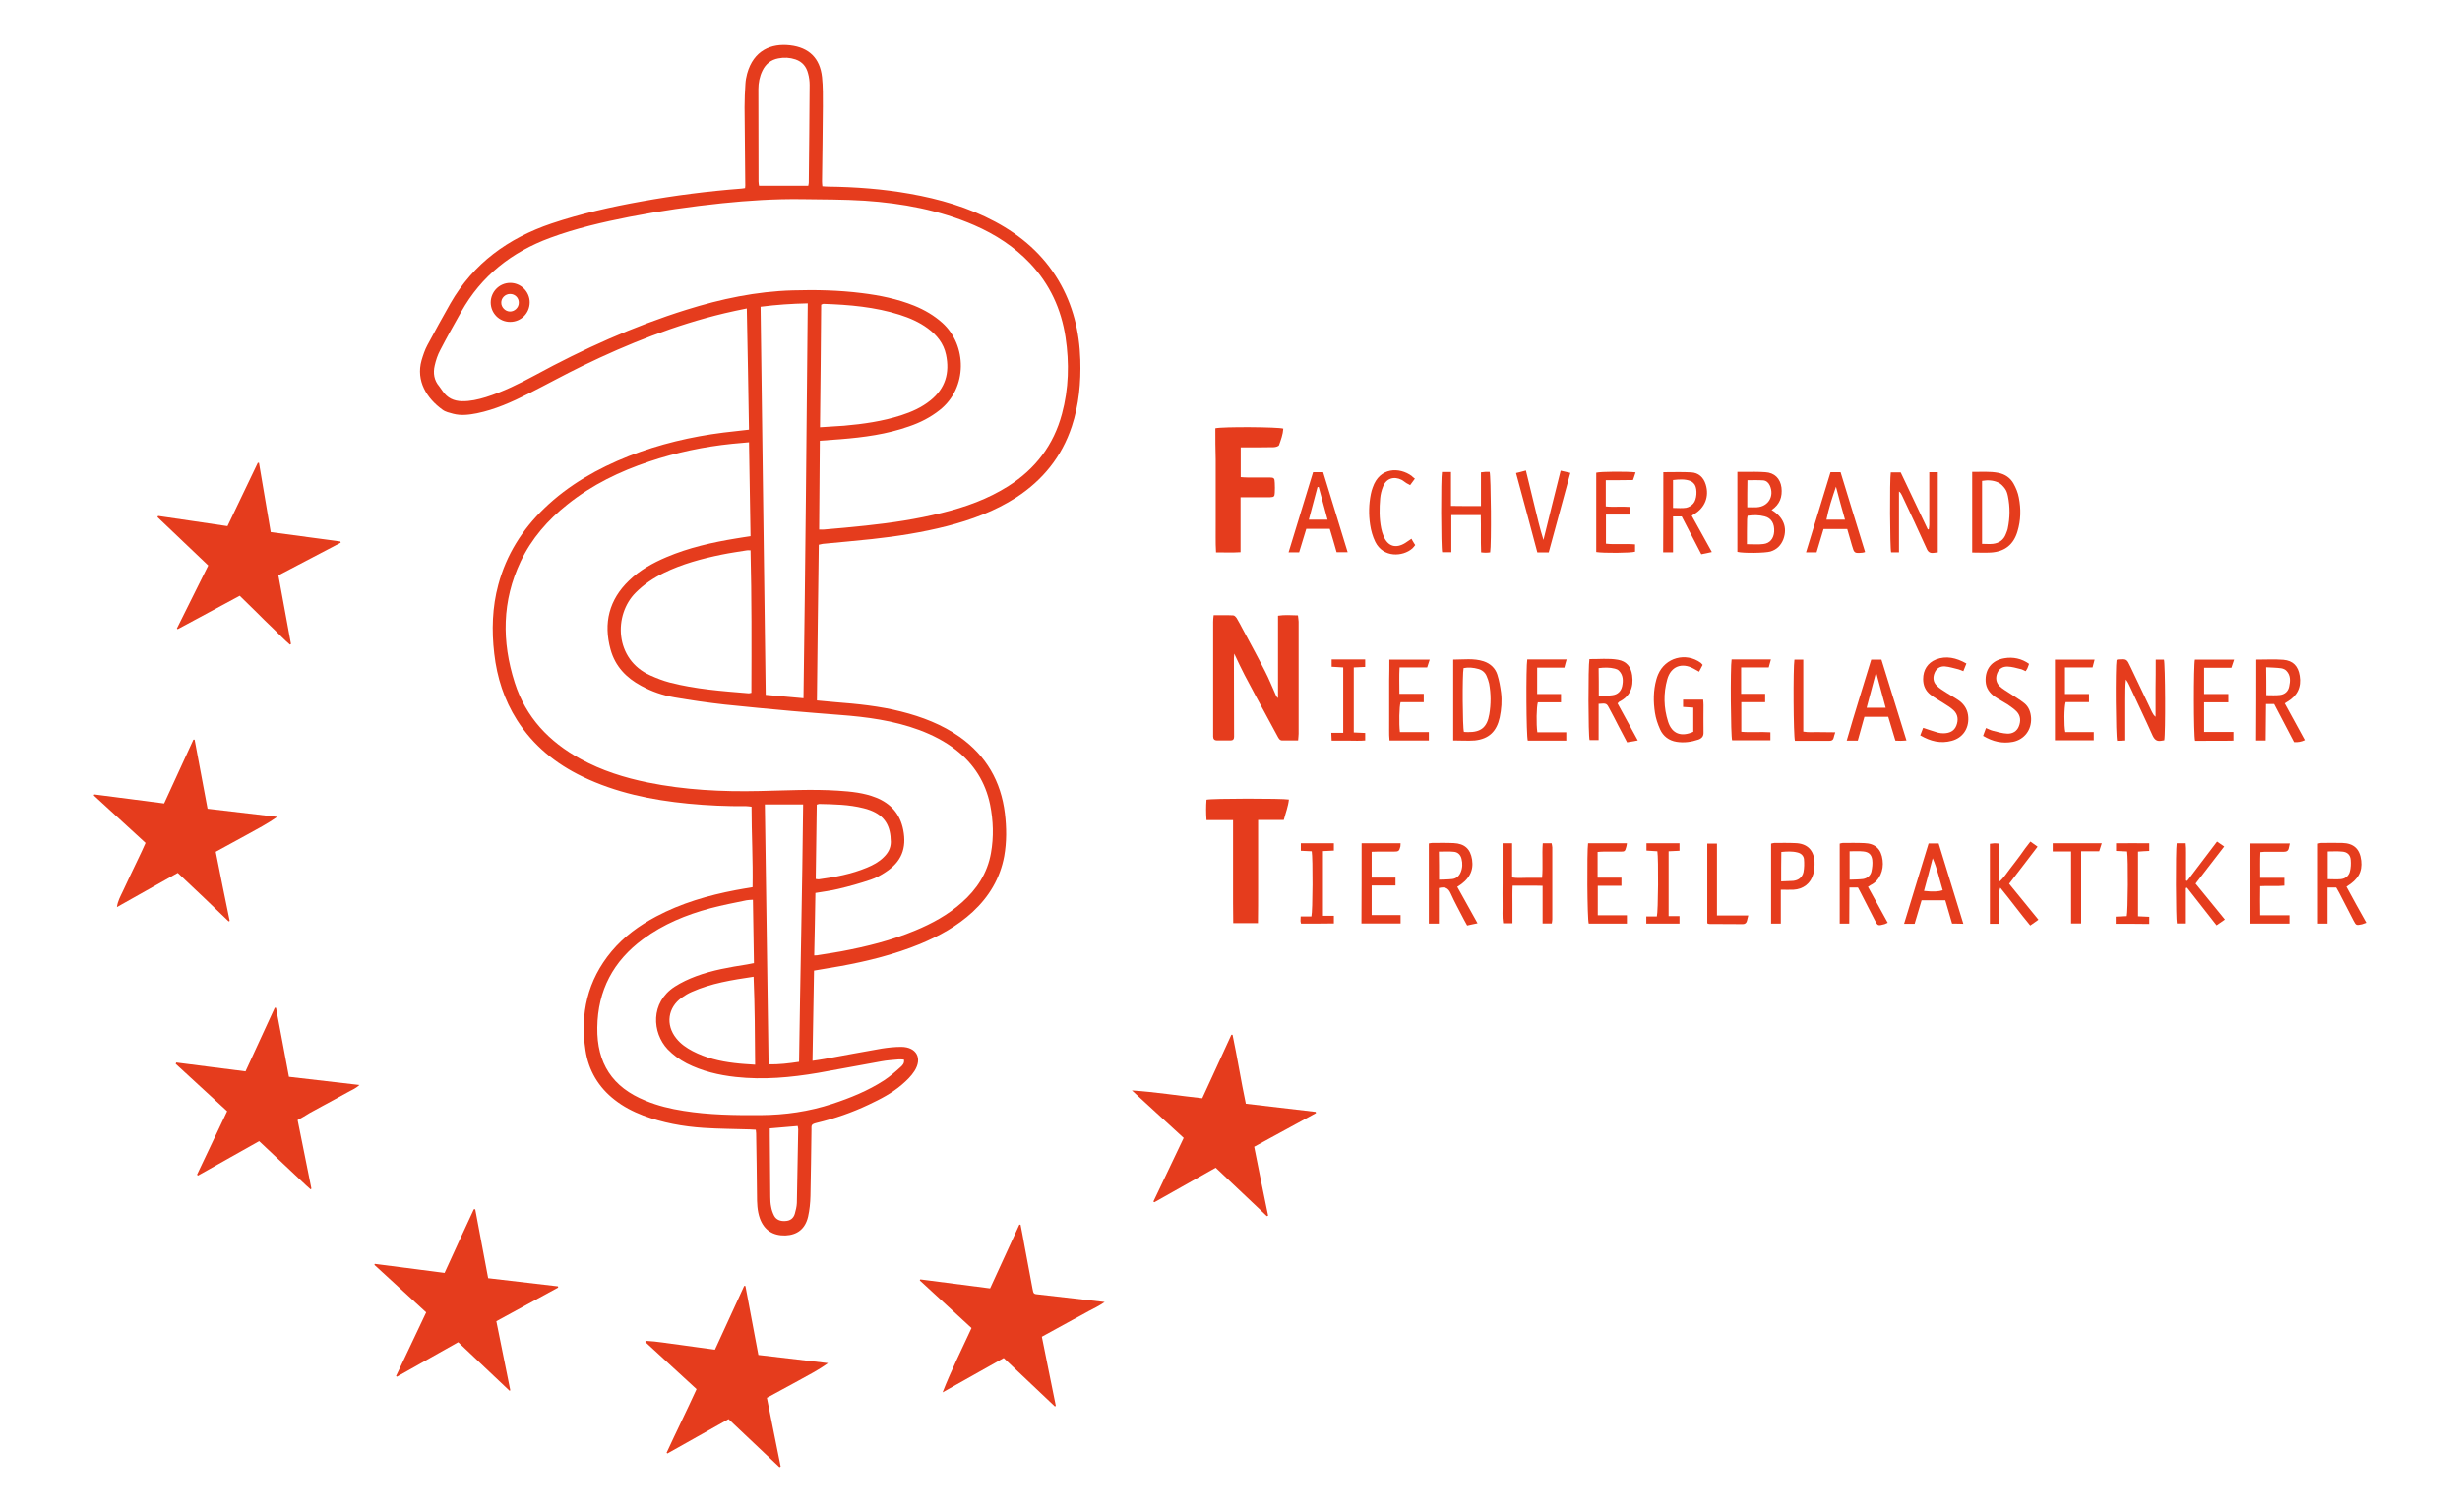
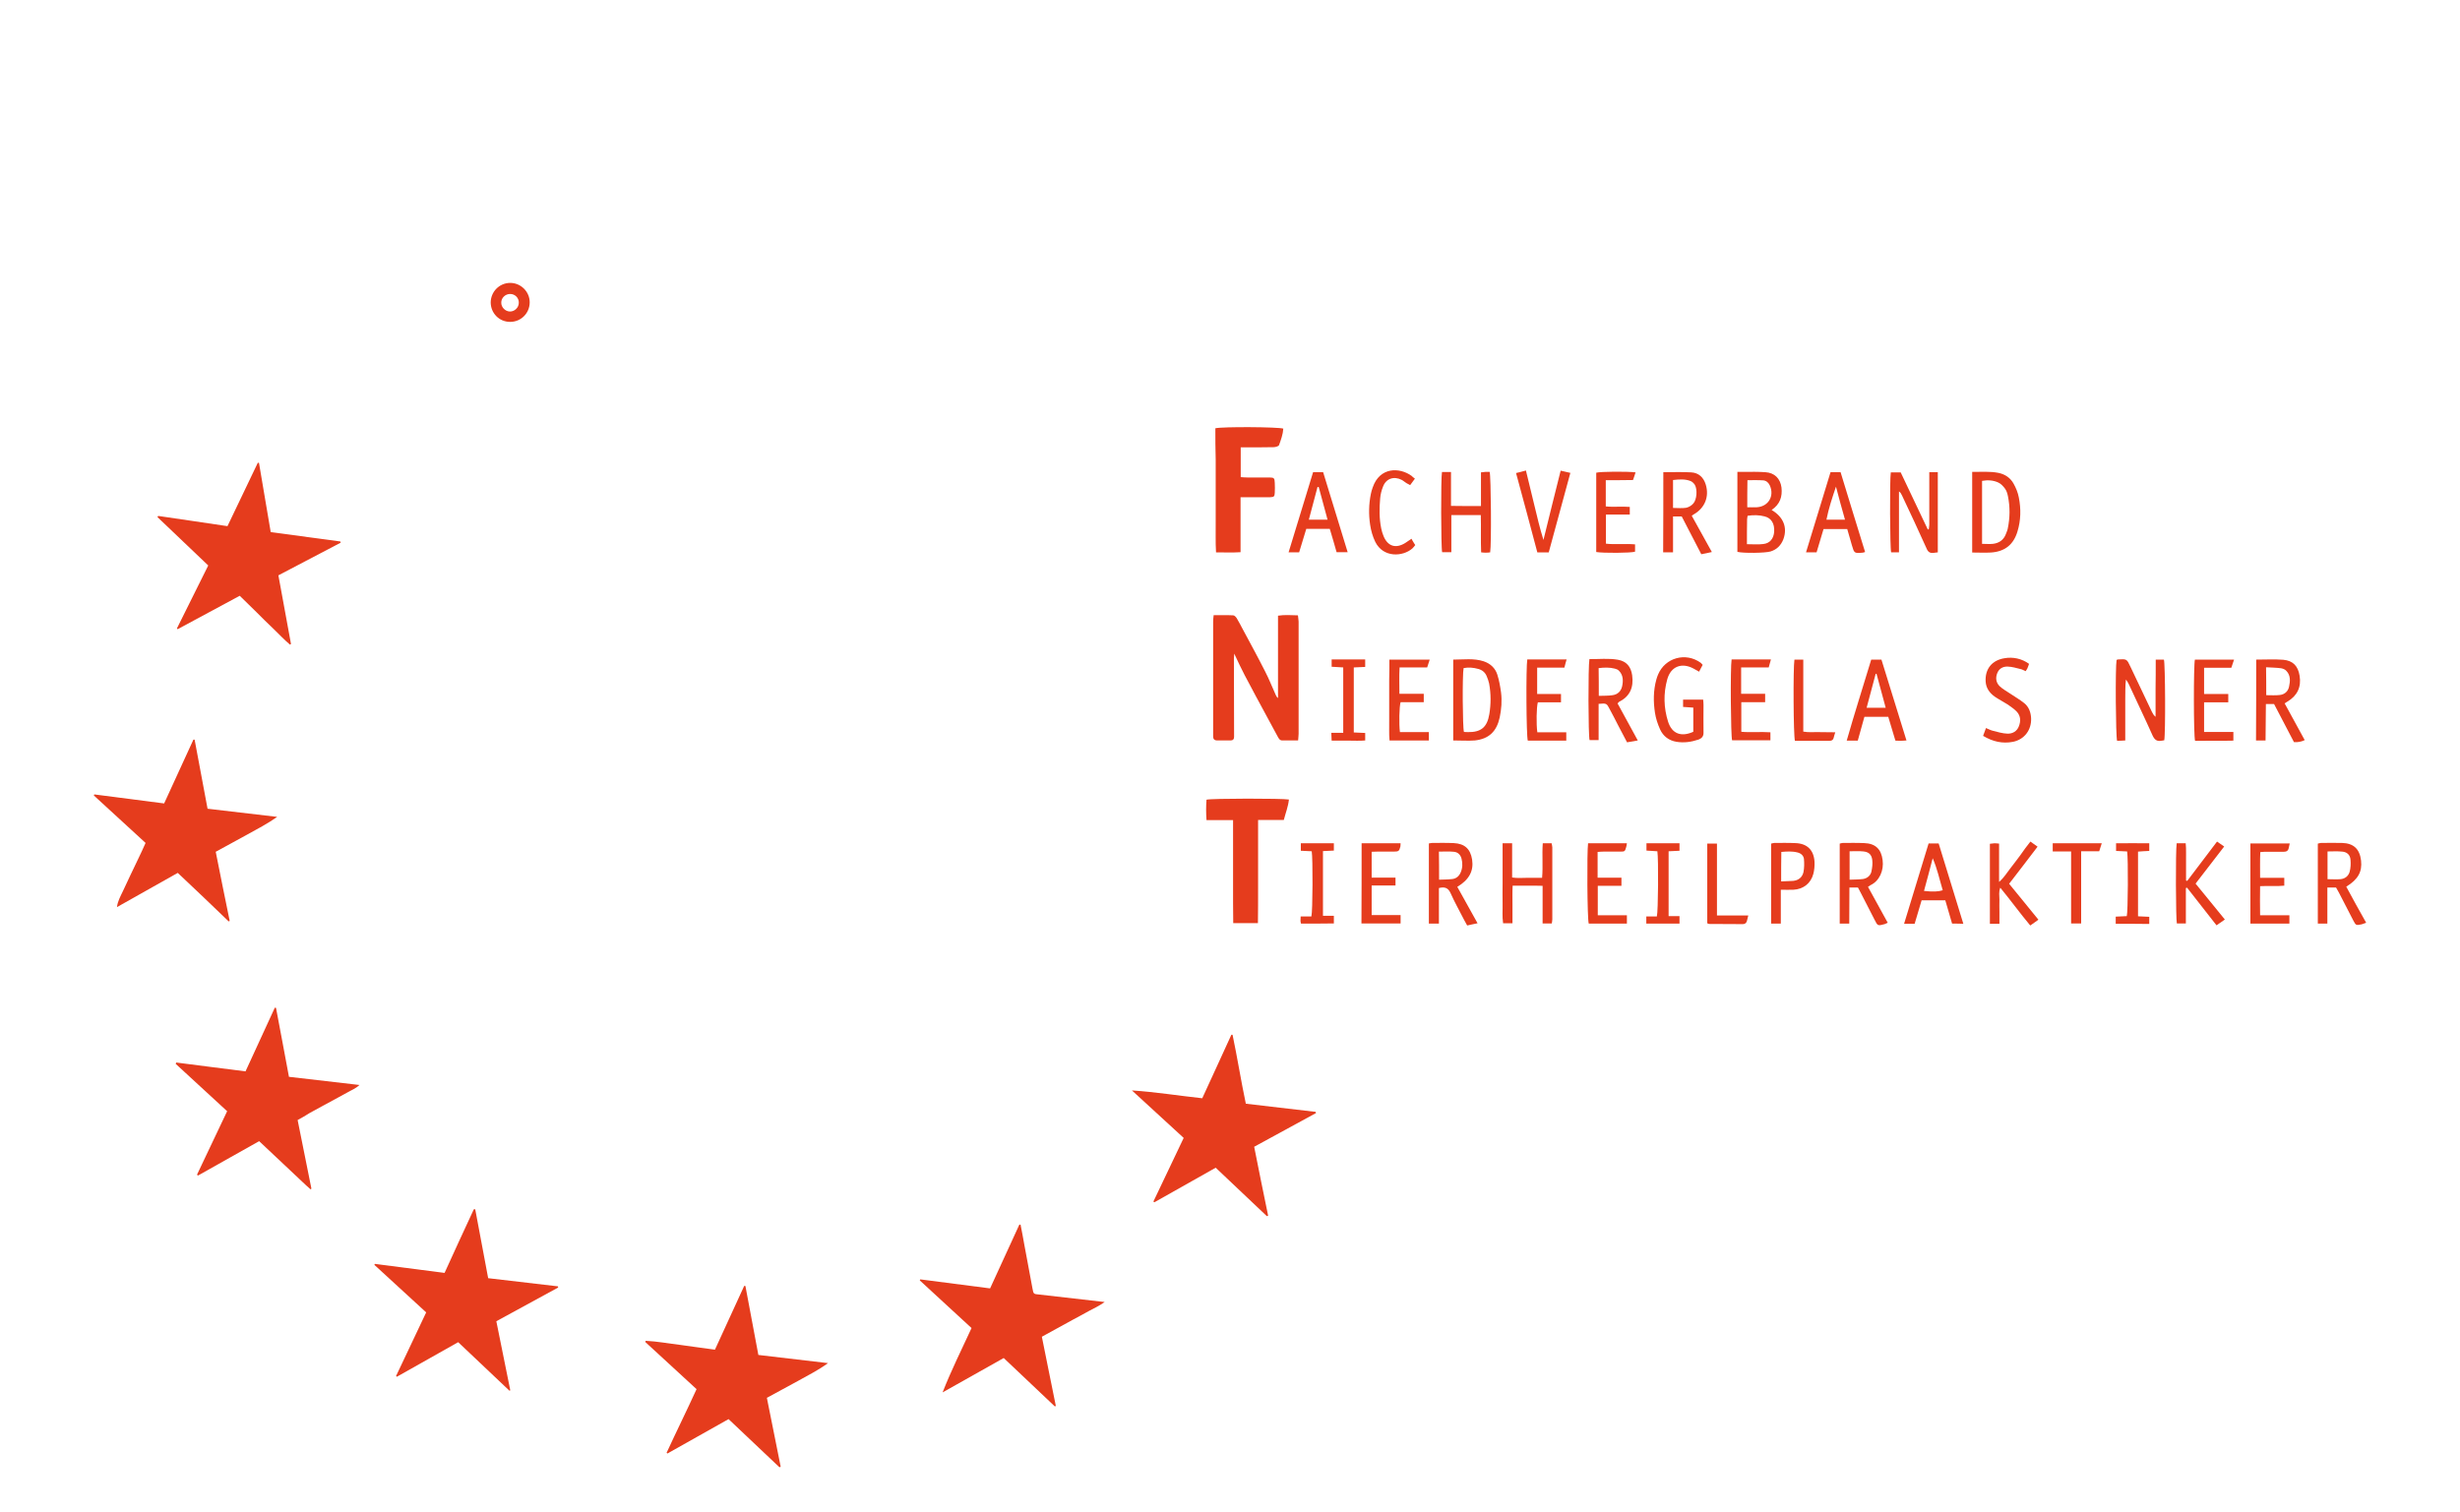
<svg xmlns="http://www.w3.org/2000/svg" version="1.1" id="Ebene_1" x="0px" y="0px" viewBox="0 0 1444.8 888.1" style="enable-background:new 0 0 1444.8 888.1;" xml:space="preserve">
  <style type="text/css">
	.st0{fill:#E53C1D;}
</style>
  <g id="XMLID_4_">
-     <path id="XMLID_87_" class="st0" d="M438.6,181.2c-4.8,1-8.9,1.8-13,2.8c-29,6.9-56.6,17.9-83.4,30.9c-10.7,5.2-21.2,11-31.9,16.4   c-9.7,4.9-19.5,9.3-30.2,11.5c-4.6,0.9-9.3,1.5-13.9,0.3c-2.2-0.6-4.6-1.1-6.3-2.4c-9.2-6.6-15.7-16.9-12.3-29   c0.9-3,1.9-6.1,3.4-8.9c4.4-8.2,8.9-16.4,13.5-24.5c13.5-23.6,34-38.4,59.4-47c17.3-5.8,35.1-9.8,53-13c19.4-3.5,38.9-6,58.6-7.5   c0.6,0,1.1-0.2,2.1-0.3c0.1-1.1,0.2-2.2,0.1-3.2c-0.1-14.8-0.3-29.6-0.4-44.4c0-4.5,0.2-9.1,0.5-13.6c0.1-2,0.5-4.1,1-6   c3.8-13.8,14.2-18,25.3-16.7c11.1,1.3,17.5,7.6,18.7,18.7c0.6,5.6,0.5,11.4,0.5,17.1c-0.1,14.7-0.3,29.4-0.5,44.1   c0,0.9,0.1,1.8,0.2,2.9c1.2,0.1,2.3,0.2,3.4,0.2c16.1,0.2,32.1,1.4,47.9,4.2c17.5,3.1,34.4,8,50.1,16.4   c15.5,8.3,28.3,19.4,37.3,34.6c8.5,14.4,12.3,30,12.8,46.6c0.4,13.3-0.8,26.4-5,39.1c-5.9,17.8-17,31.5-32.6,41.7   c-12.6,8.1-26.4,13.2-40.8,16.9c-14.5,3.7-29.2,6-44,7.6c-9.6,1-19.3,1.9-28.9,2.8c-0.7,0.1-1.3,0.3-2.3,0.5   c-0.4,30.4-0.8,60.8-1.1,91.5c3.8,0.3,7.3,0.7,10.9,1c12.9,1,25.9,2.3,38.5,5.5c12.3,3.1,24.1,7.6,34.6,15   c15.4,11,24.1,26,26.4,44.8c1,8.4,1.1,16.8-0.4,25.2c-2.4,13-8.9,23.8-18.5,32.7c-9.1,8.4-19.7,14.2-31,18.9   c-14.9,6.1-30.5,10-46.3,12.9c-5.1,0.9-10.3,1.7-15.9,2.7c-0.3,17.6-0.6,35-0.9,53c2.7-0.4,4.9-0.7,7.1-1.1   c11.2-2,22.4-4.2,33.6-6.1c3.8-0.6,7.7-1,11.5-1c8.9,0.1,12.5,6.7,7.7,14.2c-1.9,3-4.6,5.6-7.4,8c-5.8,5-12.6,8.5-19.6,11.8   c-9.7,4.6-19.8,8.1-30.2,10.6c-3.7,0.9-3.3,1.4-3.3,4.4c-0.2,12.9-0.3,25.7-0.6,38.6c-0.1,4.1-0.5,8.2-1.4,12.2   c-1.7,7.2-6.4,10.7-13.3,11c-7.4,0.2-12.5-3.2-15-10c-1.6-4.5-1.7-9.1-1.7-13.8c-0.1-12.1-0.3-24.1-0.5-36.2c0-0.6-0.1-1.1-0.2-2.1   c-1.2-0.1-2.4-0.1-3.6-0.2c-9-0.3-18-0.3-27-0.9c-12.2-0.8-24.2-3-35.6-7.3c-6-2.3-11.6-5.2-16.7-9.2c-9.5-7.4-15.3-17.2-17.1-29   c-3.3-21.5,1.1-41.2,15.3-58.2c7.3-8.7,16.2-15.2,26.2-20.5c14.7-7.8,30.5-12.4,46.8-15.5c3.1-0.6,6.3-1.1,9.8-1.7   c0.3-15.7-0.6-31.4-0.6-47.3c-1.2-0.1-2.2-0.3-3.1-0.3c-11.4,0.1-22.8-0.4-34.1-1.5c-21.5-2.1-42.5-6.4-62.2-15.9   c-15.7-7.6-28.8-18.2-38.3-33.1c-7.6-12-11.8-25.1-13.4-39.1c-1.6-13.7-1.2-27.3,2.4-40.6c4.7-17.5,14-32.3,27-44.8   c14.3-13.8,31.3-23.4,49.7-30.7c17.9-7,36.5-11.4,55.5-13.8c4.8-0.6,9.7-1.1,15-1.7C439.5,228.4,439.1,205.1,438.6,181.2z    M481.1,311.1c1.2,0,2,0.1,2.8,0c8.2-0.7,16.3-1.4,24.5-2.3c15.1-1.6,30-3.8,44.8-7.5c13.8-3.4,27-8.1,39.1-15.8   c15.9-10.1,26.5-24.1,31.4-42.3c4-14.8,4.4-29.9,2.1-45.1c-2.5-16.5-9.2-31.1-20.8-43.4c-9.3-9.8-20.4-17-32.8-22.4   c-20.5-8.9-42.2-12.9-64.3-14.4c-12.4-0.8-24.8-0.7-37.2-0.9c-15.6-0.2-31.2,0.8-46.7,2.4c-18.2,1.9-36.4,4.5-54.3,8   c-15.7,3.1-31.4,6.7-46.5,12.3c-22.6,8.3-40.5,22.3-52.4,43.6c-4.2,7.5-8.4,14.9-12.3,22.5c-1.5,2.8-2.5,5.9-3.2,9   c-1,4.4-0.4,8.6,2.7,12.2c0.7,0.9,1.3,1.8,2,2.8c2.7,4,6.5,5.8,11.3,5.9c4.9,0.1,9.5-1,14.1-2.4c10.2-3.2,19.6-7.9,28.9-12.9   C342.6,205,372,191.7,403,182c20.4-6.4,41.2-10.8,62.6-11.4c13.6-0.4,27.1-0.1,40.6,1.6c10.5,1.3,20.9,3.4,30.8,7.4   c6.1,2.5,11.6,5.7,16.5,10.1c14.5,13.1,14.9,38.2-1.6,51.2c-5.4,4.3-11.5,7.4-18,9.6c-13,4.6-26.5,6.4-40.2,7.5   c-3.9,0.3-7.9,0.6-12.2,0.9C481.4,276.5,481.2,293.7,481.1,311.1z M478.2,561.3c1.1-0.1,1.8,0,2.4-0.2c4.5-0.7,9-1.4,13.5-2.2   c14.8-2.8,29.4-6.4,43.3-12.2c9.9-4.1,19.3-9.2,27.4-16.4c8.9-7.8,15.1-17.3,17.2-29.1c1.7-9.5,1.4-19-0.5-28.5   c-2.7-13.1-9.4-23.8-20-32.1c-6.5-5.1-13.8-8.8-21.5-11.7c-15.1-5.6-30.9-7.7-46.8-8.9c-9.4-0.7-18.8-1.5-28.2-2.3   c-13.1-1.2-26.3-2.4-39.4-3.8c-9.8-1.1-19.6-2.5-29.4-4.2c-6.9-1.2-13.4-3.4-19.6-6.8c-8.8-4.7-15.3-11.5-18-21.3   c-4.3-15.6-0.9-29.3,10.9-40.6c6.3-6.1,13.9-10.3,21.9-13.7c13.2-5.6,27-8.7,41.1-11c2.7-0.4,5.3-0.9,8.3-1.3   c-0.3-18.4-0.6-36.6-0.9-55.2c-3.6,0.3-6.7,0.6-9.9,0.9c-16.6,1.7-32.8,5.1-48.6,10.4c-17.4,5.8-33.7,13.7-48.1,25.2   c-11.6,9.2-21.1,20.1-27.5,33.5c-11,23.2-11.2,47.1-3.5,71.2c6.5,20.4,20.2,34.8,38.7,44.9c12.4,6.8,25.7,11,39.5,13.8   c21.6,4.4,43.6,5.5,65.6,5c15.4-0.3,30.7-1.2,46.1-0.2c7.6,0.5,15.2,1.2,22.4,4.1c8.7,3.5,14.1,9.7,15.9,19   c2.1,10.8-1.1,18.7-10.3,24.7c-2.7,1.8-5.7,3.5-8.8,4.5c-6.2,2.1-12.6,3.9-19,5.4c-4.4,1.1-8.9,1.6-13.5,2.4   C478.7,537.1,478.5,549.1,478.2,561.3z M442.2,528.6c-1.5,0.1-2.7,0.1-3.7,0.3c-7.1,1.5-14.3,2.8-21.3,4.7   c-14.2,3.8-27.6,9.3-39.5,18.1c-17.5,12.9-26.6,30-26.9,51.9c-0.3,21,8.8,35.1,28.3,43c7.2,3,14.7,4.8,22.4,6   c15,2.4,30.1,2.6,45.3,2.5c14.3-0.1,28.3-2.1,42-6.6c10.6-3.5,21-7.7,30.4-13.8c3.5-2.3,6.7-5.1,9.8-7.9c1.1-1,2.3-2.2,1.9-4.3   c-1.1-0.1-2.3-0.2-3.4-0.1c-3.3,0.3-6.6,0.5-9.8,1.1c-12.4,2.2-24.8,4.6-37.3,6.8c-16,2.7-32,4.2-48.3,2.4c-10-1.1-19.7-3.4-28.8-8   c-4.2-2.2-7.9-4.9-11.2-8.3c-9.1-9.7-10.3-27.4,4.2-36.8c3.9-2.5,8.2-4.5,12.5-6.1c9.6-3.6,19.8-5.3,29.9-6.9   c1.3-0.2,2.6-0.5,4.1-0.8C442.6,553.2,442.4,541.1,442.2,528.6z M446.7,180.2c1,76.2,2,151.9,3,228c7.2,0.6,14.5,1.3,22.2,2   c1.1-77.5,1.8-154.5,2.5-232C465,178.4,456,179,446.7,180.2z M440.8,323.3c-1,0-1.6-0.1-2.1,0c-4.9,0.8-9.9,1.5-14.8,2.5   c-11.7,2.4-23.3,5.5-34.1,10.8c-6.1,3-11.6,6.7-16.4,11.5c-13.2,13.1-12.5,39.4,8.6,48.7c3.6,1.6,7.4,3.1,11.2,4.1   c15.3,4,31,5.1,46.6,6.4c0.4,0,0.8-0.2,1.5-0.3C441.4,379,441.5,351.2,440.8,323.3z M481.6,251c5.1-0.3,9.6-0.6,14.1-0.9   c11.4-1,22.6-2.6,33.5-6.1c6.2-2,12.1-4.6,17.3-8.8c8.7-7,11.4-16.1,9.1-26.9c-1.4-6.6-5.4-11.5-10.7-15.4c-5-3.7-10.6-6.1-16.5-8   c-14.6-4.6-29.6-5.9-44.8-6.4c-0.4,0-0.8,0.3-1.3,0.5C482.1,202.8,481.9,226.6,481.6,251z M449.2,472.6   c0.7,51.1,1.5,101.7,2.2,152.7c6.2,0.1,11.9-0.6,17.9-1.5c0.7-50.5,1.9-100.9,2.4-151.2C464.1,472.6,457,472.6,449.2,472.6z    M474.7,109.1c0.2-1,0.3-1.4,0.3-1.9c0.2-19.1,0.4-38.2,0.5-57.3c0-2.2-0.3-4.6-0.9-6.7c-1-4-3.3-6.9-7.4-8.3   c-3.3-1.1-6.7-1.3-10.1-0.6c-4.3,0.8-7.4,3.3-9.3,7.2c-1.7,3.5-2.4,7.2-2.4,10.9c0,18.1,0.1,36.2,0.1,54.3c0,0.9,0.2,1.7,0.3,2.4   C455.6,109.1,465,109.1,474.7,109.1z M443.5,625.5c-0.1-17.7-0.2-34.6-0.9-51.7c-12.7,1.9-24.9,3.8-36.3,8.9   c-2.1,0.9-4.1,2.1-5.9,3.4c-8.2,5.8-9.6,16-3.2,23.9c2.6,3.3,6,5.6,9.6,7.5c7.7,4,15.9,6,24.5,7C435.2,625,439.1,625.2,443.5,625.5   z M479.1,516.4c0.8,0.1,1.2,0.2,1.7,0.2c9.7-1.3,19.3-3.1,28.4-6.9c3.6-1.5,7-3.3,9.8-6.1c2.6-2.5,4.2-5.4,4.2-9   c-0.1-9.3-3.4-15.3-12.1-18.6c-1.3-0.5-2.6-0.9-3.9-1.2c-8.6-2.2-17.3-2.3-26.1-2.5c-0.3,0-0.6,0.2-1.4,0.4   C479.5,487.1,479.3,501.7,479.1,516.4z M452.1,662.9c0,1.4,0,2.6,0,3.8c0.1,12.2,0.2,24.3,0.3,36.5c0,1.9,0.1,3.9,0.5,5.8   c0.3,1.8,0.9,3.5,1.7,5.1c1.3,2.6,3.9,3.4,6.6,3.2c2.8-0.1,4.8-1.5,5.6-4.2c0.6-2.1,1.1-4.2,1.2-6.3c0.3-14.4,0.5-28.8,0.8-43.3   c0-0.6-0.2-1.3-0.3-2C463.1,662,457.9,662.4,452.1,662.9z" />
    <path id="XMLID_86_" class="st0" d="M299.2,817c-10-9.4-20-18.9-30.1-28.5c-12.1,6.8-24,13.5-36,20.3c-0.2-0.1-0.4-0.3-0.5-0.4   c5.9-12.4,11.7-24.7,17.7-37.4c-10.2-9.4-20.3-18.7-30.4-27.9c0.1-0.2,0.1-0.4,0.2-0.6c13.6,1.8,27.1,3.5,41,5.3   c5.7-12.5,11.4-25,17.2-37.4c0.3,0,0.5,0,0.8,0c2.5,13.4,5.1,26.9,7.6,40.5c13.8,1.6,27.4,3.2,41,4.8c0,0.2,0.1,0.5,0.1,0.7   c-12,6.6-24.1,13.1-36.3,19.8c2.8,13.7,5.5,27.1,8.2,40.6C299.6,816.8,299.4,816.9,299.2,817z" />
    <path id="XMLID_85_" class="st0" d="M104.4,512.8c-12.1,6.8-23.9,13.5-35.7,20.1c0.4-3.5,2.1-6.4,3.5-9.4c1.5-3.2,3-6.4,4.5-9.6   c1.5-3.1,2.9-6.2,4.4-9.2c1.5-3.1,2.9-6.1,4.4-9.5c-10.2-9.4-20.3-18.7-30.4-27.9c0.1-0.2,0.2-0.4,0.3-0.6   c13.6,1.8,27.1,3.5,41,5.3c5.8-12.6,11.5-25,17.2-37.5c0.2,0,0.5,0,0.7,0c2.5,13.4,5,26.8,7.6,40.6c13.7,1.6,27.3,3.2,40.9,4.8   c-5.7,4-11.8,7.2-17.8,10.5c-6,3.3-12,6.5-18.3,10c2.7,13.6,5.4,27.1,8.2,40.6c-0.2,0.1-0.4,0.2-0.6,0.3   C124.5,531.8,114.6,522.4,104.4,512.8z" />
    <path id="XMLID_84_" class="st0" d="M174.8,658c2.7,13.6,5.4,26.9,8.1,40.3c-0.2,0.1-0.4,0.3-0.5,0.4c-3.4-2.9-6.5-6.1-9.8-9.1   c-3.4-3.2-6.8-6.4-10.2-9.6c-3.3-3.1-6.6-6.2-10.2-9.6c-12,6.8-23.9,13.5-35.9,20.2c-0.2-0.2-0.4-0.3-0.6-0.5   c5.9-12.4,11.7-24.7,17.7-37.3c-10.2-9.4-20.2-18.6-30.2-27.8c0.1-0.3,0.2-0.5,0.3-0.8c13.5,1.7,26.9,3.5,40.7,5.2   c5.8-12.5,11.5-25,17.2-37.4c0.2,0,0.5,0,0.7,0.1c2.5,13.4,5.1,26.8,7.6,40.5c13.7,1.6,27.3,3.2,41.4,4.8c-2.3,2.2-4.9,3.1-7.1,4.4   c-2.5,1.4-5,2.7-7.5,4.1c-2.4,1.3-4.8,2.6-7.2,3.9c-2.5,1.4-5,2.7-7.5,4.1C179.7,655.3,177.3,656.6,174.8,658z" />
    <path id="XMLID_83_" class="st0" d="M744.1,714.5c-10-9.4-19.9-18.8-30.1-28.5c-12.1,6.8-24,13.5-36,20.3c-0.2-0.1-0.4-0.3-0.6-0.4   c5.9-12.4,11.7-24.7,17.8-37.4c-10.2-9.3-20.3-18.6-30.4-27.9c13.8,0.9,27.4,3.1,41.3,4.6c5.8-12.5,11.4-24.9,17.1-37.3   c0.2,0,0.5,0,0.7,0c2.8,13.3,4.9,26.8,7.8,40.5c13.7,1.6,27.3,3.2,41,4.8c0.1,0.2,0.1,0.4,0.2,0.7c-12,6.6-24.1,13.1-36.3,19.8   c2.7,13.6,5.4,27.1,8.2,40.5C744.5,714.2,744.3,714.3,744.1,714.5z" />
    <path id="XMLID_82_" class="st0" d="M419.9,792.9c5.9-12.8,11.5-25.2,17.2-37.5c0.2,0,0.5,0.1,0.7,0.1c2.5,13.4,5,26.7,7.6,40.5   c13.6,1.6,27.3,3.2,40.9,4.8c-5.6,4.1-11.8,7.2-17.7,10.5c-6,3.3-12,6.5-18.2,9.9c2.7,13.5,5.4,26.9,8.1,40.4   c-0.2,0.1-0.4,0.3-0.7,0.4c-9.9-9.3-19.8-18.7-29.9-28.3c-12,6.8-24,13.5-35.9,20.2c-0.2-0.1-0.4-0.3-0.5-0.4   c5.7-12.4,11.8-24.7,17.6-37.4c-10.1-9.3-20.1-18.5-30.1-27.7c0.1-0.2,0.1-0.4,0.2-0.7c6.8,0.3,13.5,1.6,20.3,2.4   C406.2,791,412.9,792,419.9,792.9z" />
    <path id="XMLID_81_" class="st0" d="M570.6,780.2c-10.2-9.4-20.3-18.7-30.4-28c0.1-0.2,0.2-0.4,0.3-0.6c13.6,1.8,27.2,3.5,41,5.3   c5.8-12.6,11.5-25.1,17.2-37.5c0.2,0,0.5,0.1,0.7,0.1c0.8,4.1,1.6,8.2,2.3,12.3c1.6,8.4,3.1,16.8,4.7,25.2c0.6,3.2,0.6,3.2,3.9,3.5   c12.5,1.4,25.1,2.9,38.5,4.4c-3.4,2.4-6.5,3.8-9.5,5.4c-3,1.7-6,3.3-9,4.9c-3.1,1.7-6.2,3.4-9.3,5.1c-3,1.6-6,3.3-9.1,5   c2.7,13.7,5.5,27.1,8.2,40.6c-0.2,0.1-0.4,0.2-0.5,0.4c-10-9.4-19.9-18.8-30.1-28.5c-12,6.8-24,13.5-35.9,20.2   C558.6,805.2,564.7,793,570.6,780.2z" />
    <path id="XMLID_80_" class="st0" d="M103.9,369.2c6.1-12.2,12.1-24.4,18.4-37c-9.9-9.5-19.9-18.9-29.8-28.4   c0.1-0.2,0.2-0.5,0.4-0.7c13.4,2,26.9,3.9,40.7,6c6-12.5,11.9-24.8,17.8-37.2c0.2,0,0.5,0,0.7,0c2.3,13.5,4.6,26.9,6.9,40.7   c13.7,1.8,27.3,3.7,40.9,5.5c0.1,0.2,0.1,0.5,0.2,0.7c-12.1,6.3-24.2,12.7-36.6,19.2c2.5,13.6,4.9,27,7.4,40.3   c-0.2,0.1-0.4,0.3-0.6,0.4c-3.4-2.9-6.4-6.1-9.6-9.2c-3.4-3.2-6.7-6.5-10-9.8c-3.2-3.2-6.5-6.3-9.9-9.7   c-12.2,6.6-24.3,13.1-36.4,19.6C104.2,369.5,104,369.4,103.9,369.2z" />
    <path id="XMLID_79_" class="st0" d="M762.4,435c-3.4,0-6.3,0-9.3,0c-1.5,0-2.1-1.2-2.7-2.3c-2-3.7-4-7.4-6-11.1   c-4.5-8.3-9-16.6-13.4-25c-2.1-4-4-8.1-6.1-12.6c-0.1,1.2-0.2,2-0.2,2.8c0,14.7,0.1,29.4,0.1,44.1c0,0.7,0,1.4,0,2   c0,1.4-0.7,2.1-2.1,2.1c-2.6,0-5.2,0-7.9,0c-1.5,0-2.3-0.8-2.3-2.3c0-0.6,0-1.1,0-1.7c0-21.9,0-43.7,0-65.6c0-1.2,0.1-2.4,0.3-4   c4,0,7.8-0.1,11.5,0.1c0.7,0,1.5,0.9,2,1.6c1.2,1.9,2.2,4,3.3,6c4.5,8.4,9.1,16.8,13.4,25.3c2.3,4.4,4.1,9.1,6.2,13.7   c0.3,0.7,0.6,1.4,1.4,2c0-16,0-32.1,0-48.4c3.9-0.6,7.6-0.3,11.7-0.2c0.1,1.4,0.4,2.6,0.4,3.7c0,22,0,44,0,65.9   C762.7,432.2,762.5,433.3,762.4,435z" />
    <path id="XMLID_78_" class="st0" d="M713.8,251.6c4.3-1,37-0.8,39.9,0.2c-0.2,3.4-1.4,6.6-2.5,9.7c-0.3,0.7-2.1,1.2-3.2,1.2   c-5.1,0.1-10.2,0.1-15.4,0.1c-1.2,0-2.5,0-3.9,0c0,5.9,0,11.6,0,17.5c1.4,0.1,2.6,0.2,3.8,0.2c4.3,0,8.7,0,13,0   c2.8,0,3.1,0.4,3.2,3.2c0.1,1.9,0.1,3.9,0,5.8c-0.1,2.2-0.5,2.5-2.7,2.6c-4.4,0.1-8.9,0-13.3,0c-1.2,0-2.5,0-4.1,0   c0,10.9,0,21.4,0,32.3c-4.9,0.3-9.4,0.1-14.4,0.1c-0.4-6.2-0.1-12.2-0.2-18.1c0-6.1,0-12.3,0-18.4c0-6,0-12.1,0-18.1   C713.8,263.8,713.8,257.8,713.8,251.6z" />
    <path id="XMLID_77_" class="st0" d="M724.2,481.8c-5.4,0-10.3,0-15.6,0c-0.3-4.3-0.3-8.1,0-12c3-0.8,44.6-0.8,48.4-0.1   c-0.4,4-1.9,7.8-3,12c-5,0-9.9,0-15.1,0c0,7.2,0,13.9,0,20.6c0,6.6,0,13.2,0,19.8c0,6.7,0,13.4-0.1,20.2c-5,0-9.5,0-14.5,0   c0-4.1-0.1-8-0.1-11.9c0-4,0-8,0-12c0-4.1,0-8.2,0-12.3c0-4,0-8,0-12C724.2,490.3,724.2,486.3,724.2,481.8z" />
    <path id="XMLID_76_" class="st0" d="M1266.1,387.5c1.9,0,3.4,0,4.8,0c0.8,2.4,1,43.3,0.2,47.4c-0.6,0.1-1.2,0.2-1.9,0.3   c-2.5,0.4-3.8-0.7-4.9-3c-4.5-10.1-9.3-20-13.9-30c-0.5-1-1-2-1.8-3c-0.5,3.9-0.3,7.8-0.4,11.6c0,4,0,8,0,11.9c0,4,0,7.9,0,12.3   c-1.8,0.1-3.3,0.2-4.8,0.2c-0.8-2.5-1.1-43-0.3-47.5c0.3-0.1,0.6-0.3,0.9-0.3c5.1-0.3,5.1-0.3,7.3,4.4c4.2,8.8,8.4,17.7,12.6,26.5   c0.5,1,1,1.9,2.1,2.8c0-5.5,0-11,0-16.5C1266.1,399,1266.1,393.4,1266.1,387.5z" />
    <path id="XMLID_72_" class="st0" d="M1040.5,299.6c7,4.1,9.4,10.4,6.9,17.2c-1.4,3.6-3.9,6.1-7.6,7.2c-3.1,0.9-15.9,1.1-19.4,0.2   c0-15.5,0-31,0-47c1.5,0,2.8,0,4.1,0c4.1,0,8.2-0.1,12.3,0.2c5.4,0.3,8.8,3.7,9.5,9C1046.9,291.8,1045.4,296.3,1040.5,299.6z    M1026,319.7c3.5,0,6.6,0.3,9.6-0.1c3.9-0.4,6.1-3.2,6.4-7.2c0.3-4.7-1.6-8-5.5-9c-3.3-0.9-6.7-0.9-10.1-0.4   c-0.1,0.8-0.3,1.5-0.3,2.1C1026,309.8,1026,314.6,1026,319.7z M1026.2,298c2,0,3.8,0.1,5.6,0c6.8-0.4,10.5-6.6,7.6-12.9   c-0.8-1.7-2.2-2.8-3.9-2.9c-3-0.2-6-0.1-9.2-0.1C1026.2,287.3,1026.2,292.4,1026.2,298z" />
    <path id="XMLID_71_" class="st0" d="M1138.1,324.5c-0.9,0.1-1.7,0.2-2.5,0.3c-2.1,0.3-3.3-0.6-4.1-2.6   c-4.7-10.5-9.6-20.9-14.5-31.3c-0.4-0.8-0.8-1.6-1.7-2.2c0,11.8,0,23.7,0,35.8c-1.7,0-3.1,0-4.6,0c-0.7-2.3-0.9-42.6-0.2-47   c1.8,0,3.7,0,5.8,0c5.3,11.2,10.6,22.3,15.9,33.5c0.2,0,0.4,0,0.6,0c0.1-0.9,0.3-1.8,0.3-2.7c0-9,0-18,0-27c0-1.2,0-2.5,0-3.9   c1.8,0,3.3,0,5,0C1138.1,293.1,1138.1,308.7,1138.1,324.5z" />
    <path id="XMLID_68_" class="st0" d="M1325.1,387.5c5.5,0,10.7-0.3,15.9,0.1c5.7,0.5,8.7,3.7,9.6,9.4c1.1,6.6-1.4,11.8-7.2,15.2   c-0.5,0.3-0.9,0.6-1.6,1c3.9,7.2,7.7,14.2,11.8,21.6c-2.1,1-4,1.3-6.3,1.2c-3.9-7.4-7.7-14.8-11.7-22.4c-1.5,0-2.9,0-4.8,0   c-0.1,7.2-0.1,14.3-0.2,21.4c-2.1,0-3.7,0-5.6,0C1325.1,419.1,1325.1,403.5,1325.1,387.5z M1331,408.4c2.8,0,5.4,0.2,7.9-0.1   c2.8-0.3,4.9-2,5.5-4.9c0.7-3.2,1-6.6-1.6-9.3c-0.7-0.8-1.9-1.3-3-1.5c-2.9-0.4-5.8-0.4-8.9-0.6C1331,397.8,1331,402.9,1331,408.4z   " />
    <path id="XMLID_65_" class="st0" d="M845.1,542.6c-2.4,0-4,0-5.9,0c0-15.8,0-31.3,0-47.1c0.8-0.1,1.4-0.3,2-0.3   c4.2,0,8.4-0.1,12.6,0.1c6.4,0.3,9.8,3.4,10.8,9.7c1,6.6-1.7,11.8-8.7,16c3.9,7,7.8,14,11.9,21.4c-2.2,0.5-4.1,0.8-6.1,1.3   c-0.6-1.2-1.2-2.1-1.7-3.1c-2.7-5.3-5.6-10.4-8-15.8c-1.4-3.1-3.3-4-6.9-3.1C845.1,528.4,845.1,535.4,845.1,542.6z M845.2,516.8   c2.8-0.1,5.4-0.1,7.9-0.4c2.3-0.3,3.9-1.8,4.8-3.9c1.1-2.6,1.2-5.3,0.5-8c-0.6-2.4-2.2-3.9-4.5-4.1c-2.9-0.3-5.8-0.1-8.8-0.1   C845.2,505.7,845.2,511,845.2,516.8z" />
    <path id="XMLID_62_" class="st0" d="M1097.1,521c3.9,7,7.7,14,11.6,21.1c-0.8,0.3-1.3,0.6-1.8,0.8c-4.1,1.1-4.1,1.1-6-2.7   c-2.7-5.3-5.4-10.5-8.1-15.8c-0.5-1-1.1-2-1.6-3c-1.6,0-3,0-5,0c0,7.1-0.1,14.1-0.1,21.2c-2.1,0-3.8,0-5.6,0c0-15.7,0-31.3,0-47   c0.6-0.1,1.2-0.4,1.8-0.4c4.2,0,8.4-0.1,12.6,0.1c6.5,0.2,10,3.5,10.8,10c0.8,6-1.8,12.2-7.1,14.7   C1098.2,520.2,1097.7,520.6,1097.1,521z M1086.3,500.1c0,5.7,0,10.9,0,16.7c2.8-0.1,5.4-0.1,7.9-0.4c2.4-0.4,4.3-1.9,4.9-4.3   c0.5-2.3,0.8-4.7,0.5-7c-0.4-3.1-2.1-4.6-5.2-4.9C1091.8,499.9,1089.2,500.1,1086.3,500.1z" />
    <path id="XMLID_59_" class="st0" d="M976.9,277.4c5.6,0,11-0.2,16.3,0.1c4.4,0.2,7.3,2.9,8.6,7.1c2.2,7.1-0.5,13.8-6.9,17.5   c-0.4,0.2-0.7,0.5-1.3,0.9c3.9,7,7.7,13.9,11.8,21.3c-2.2,0.5-4,0.9-6.2,1.3c-3.9-7.5-7.7-14.8-11.5-22.2c-1.6,0-3.2,0-5.1,0   c0,7,0,13.9,0,21.1c-2.1,0-3.8,0-5.8,0C976.9,308.8,976.9,293.3,976.9,277.4z M982.6,298.4c2.8,0,5.3,0.3,7.7-0.1   c1.5-0.3,3.2-1.3,4.2-2.5c2.1-2.3,2.5-8.3,0.9-11c-0.6-0.9-1.5-1.8-2.5-2.2c-3.3-1.3-6.8-1-10.3-0.6   C982.6,287.7,982.6,292.8,982.6,298.4z" />
    <path id="XMLID_56_" class="st0" d="M853.5,435c0-15.9,0-31.5,0-47.5c6.1,0,12.1-0.9,17.9,1c3.9,1.3,6.8,4,8,7.8   c1.1,3.4,1.7,7,2.2,10.6c0.6,4.9,0.2,9.8-0.8,14.6c-1.8,8.2-6.3,12.6-14.6,13.5C862.1,435.3,858,435,853.5,435z M859.6,392.5   c-0.8,3.6-0.6,35,0.2,37.5c0.8,0,1.5,0.1,2.3,0.1c7.7,0.1,11.3-2.8,12.6-10.5c1-6,1-12-0.1-18c-0.3-1.5-0.9-3.1-1.5-4.5   c-0.9-2.1-2.6-3.5-4.8-4.1C865.4,392.2,862.5,391.9,859.6,392.5z" />
    <path id="XMLID_53_" class="st0" d="M950,413.2c4,7.3,7.8,14.4,11.9,21.8c-2.5,0.4-4.3,0.8-6.3,1.1c-1.8-3.5-3.5-6.7-5.2-9.9   c-1.6-3.1-3.2-6.3-4.9-9.4c-1.9-3.7-1.9-3.7-6.6-3.3c0,6.9,0,14,0,21.3c-2,0-3.6,0-5.3,0c-0.8-2.3-0.9-43.3-0.1-47.6   c5.6,0.1,11.2-0.6,16.8,0.4c5,0.9,7.6,4.1,8.3,9.1c1,7.2-1.4,12.5-7.7,15.6C950.7,412.6,950.5,412.8,950,413.2z M939,408.8   c2.9-0.1,5.6,0,8.1-0.4c2.9-0.4,4.9-2.2,5.6-5.2c0.7-3.3,0.7-6.6-1.9-9.2c-0.6-0.6-1.5-1-2.4-1.2c-3.1-0.8-6.2-0.7-9.5-0.3   C939,397.9,939,403,939,408.8z" />
    <path id="XMLID_50_" class="st0" d="M1389.7,542.1c-1.2,0.4-1.9,0.7-2.6,0.9c-3.4,0.7-3.4,0.7-5-2.3c-2.8-5.4-5.5-10.7-8.3-16.1   c-0.6-1.1-1.2-2.2-1.8-3.2c-1.7,0-3.1,0-5.1,0c0,7.1,0,14,0,21.2c-2.1,0-3.8,0-5.6,0c0-15.7,0-31.3,0-47c0.6-0.1,1.3-0.4,1.9-0.4   c4.1,0,8.2-0.1,12.3,0c6.9,0.2,10.4,3.6,11.2,10.4c0.7,6.5-1.7,11-8.7,15.3C1381.8,528,1385.7,535,1389.7,542.1z M1367,516.5   c2.8,0,5.1,0.2,7.5,0c2.7-0.2,4.8-1.8,5.5-4.4c0.6-2.2,0.7-4.7,0.5-7c-0.2-2.9-2.1-4.6-4.9-4.8c-2.8-0.3-5.6-0.1-8.6-0.1   C1367,505.7,1367,510.9,1367,516.5z" />
    <path id="XMLID_47_" class="st0" d="M1158.3,324.6c0-15.9,0-31.5,0-47.4c5.3,0.1,10.3-0.4,15.4,0.6c3.9,0.8,7,2.9,8.9,6.3   c1.4,2.5,2.6,5.4,3.1,8.2c1.3,6.6,1.2,13.4-0.8,19.9c-2.3,7.8-7.5,11.9-15.7,12.4C1165.6,324.8,1162.1,324.6,1158.3,324.6z    M1164.1,319.5c2.3,0,4.3,0.2,6.3,0c3.7-0.4,6.4-2.3,7.7-5.8c0.4-1.1,0.9-2.1,1.1-3.2c1.3-6.3,1.4-12.6,0.1-19   c-0.3-1.5-0.8-3.2-1.7-4.4c-1-1.4-2.4-2.9-3.9-3.6c-3-1.4-6.3-1.6-9.6-1C1164.1,294.9,1164.1,307.1,1164.1,319.5z" />
    <path id="XMLID_46_" class="st0" d="M869.8,297.3c0-6.7,0-13.1,0-19.8c1.1-0.1,2-0.2,2.8-0.3c0.8,0,1.6,0,2.3,0   c0.8,2.6,1.1,42.9,0.3,47.3c-0.8,0.1-1.7,0.2-2.6,0.2c-0.8,0-1.6-0.1-2.7-0.2c-0.3-7.3,0-14.5-0.2-21.9c-5.8,0-11.3,0-17.3,0   c0,7.2,0,14.4,0,21.8c-2.1,0-3.8,0-5.4,0c-0.7-2.6-0.8-43.6-0.1-47.1c1.6,0,3.2,0,5.3,0c0,6.7,0,13.2,0,19.9   C858.3,297.3,863.9,297.3,869.8,297.3z" />
    <path id="XMLID_43_" class="st0" d="M1099,387.5c2.1,0,3.9,0,6,0c4.9,15.8,9.7,31.5,14.7,47.5c-1.5,0.1-2.4,0.2-3.4,0.2   c-0.9,0-1.8-0.1-3.1-0.1c-1.4-4.6-2.8-9.2-4.2-14c-4.7,0-9.2,0-14,0c-1.3,4.6-2.6,9.2-3.9,14c-2.1,0-4,0-6.5,0   C1089.2,419,1094.2,403.4,1099,387.5z M1107.5,415.8c-1.8-6.8-3.6-13.4-5.4-20c-0.2,0-0.3,0.1-0.5,0.1c-1.7,6.5-3.5,13.1-5.3,19.9   C1100.2,415.8,1103.7,415.8,1107.5,415.8z" />
    <path id="XMLID_42_" class="st0" d="M882.5,495.4c2.1,0,3.7,0,5.6,0c0,6.6,0,13.2,0,20.1c3.1,0.5,5.9,0.2,8.7,0.2   c2.8,0,5.7,0,8.9,0c0.6-6.8-0.1-13.5,0.4-20.3c1.8,0,3.3,0,5.2,0c0.1,0.8,0.4,1.6,0.4,2.4c0,14.1,0,28.2,0,42.3   c0,0.8-0.2,1.5-0.3,2.4c-1.8,0-3.4,0-5.4,0c0-7.3,0-14.5,0-22.1c-5.9-0.2-11.5,0-17.6-0.1c-0.2,3.8-0.1,7.4-0.1,10.9   c0,3.6,0,7.3,0,11.2c-1.9,0-3.5,0-5.5,0c-0.6-3.9-0.2-7.8-0.3-11.7c-0.1-3.9,0-7.7,0-11.6c0-4,0-8,0-11.9   C882.5,503.4,882.5,499.6,882.5,495.4z" />
    <path id="XMLID_41_" class="st0" d="M1278.4,495.4c1.7,0,3.3,0,5.3,0c0.4,3.7,0.1,7.5,0.2,11.2c0,3.6,0,7.2,0,10.7   c0.2,0.1,0.5,0.2,0.7,0.2c5.8-7.6,11.6-15.3,17.5-23.1c1.5,1,2.6,1.8,4.2,2.9c-5.6,7.3-11.1,14.4-16.8,21.8   c5.7,6.9,11.3,13.9,17.2,21.1c-1.7,1.2-3.1,2.2-4.9,3.4c-5.9-7.5-11.6-14.8-17.3-22.1c-0.2,0.1-0.5,0.2-0.7,0.2   c0,6.9,0,13.7,0,20.8c-2,0-3.7,0-5.3,0C1277.9,540.2,1277.7,499.8,1278.4,495.4z" />
    <path id="XMLID_38_" class="st0" d="M781,310.7c-4.6,0-9,0-13.8,0c-1.4,4.5-2.7,9-4.2,13.8c-1.9,0-3.8,0-6.2,0   c4.8-15.8,9.6-31.4,14.4-47.1c2,0,3.7,0,5.9,0c4.7,15.5,9.5,31,14.4,47c-2.3,0-4.1,0-6.5,0C783.8,320,782.4,315.4,781,310.7z    M779.7,305.3c-1.8-6.7-3.5-13-5.2-19.2c-0.2,0-0.5,0-0.7,0c-1.7,6.3-3.4,12.6-5.1,19.2C772.4,305.3,775.8,305.3,779.7,305.3z" />
    <path id="XMLID_35_" class="st0" d="M1071,310.8c-1.4,4.6-2.7,9-4.1,13.7c-1.9,0-3.8,0-6.2,0c4.9-15.9,9.6-31.5,14.4-47.1   c2,0,3.8,0,5.9,0c4.8,15.6,9.5,31.2,14.4,46.9c-0.7,0.2-1.2,0.4-1.6,0.4c-4.7,0.4-4.8,0.3-6.1-4.2c-0.9-3.2-1.8-6.3-2.8-9.7   C1080.4,310.8,1075.9,310.8,1071,310.8z M1078.3,285.9c-2.2,6.5-4.3,12.8-5.6,19.4c3.8,0,7.2,0,10.9,0   C1081.7,298.7,1080,292.3,1078.3,285.9z" />
    <path id="XMLID_32_" class="st0" d="M1146.5,542.6c-1.4-4.6-2.7-9.1-4-13.7c-4.6,0-9.1,0-13.9,0c-1.3,4.4-2.7,9-4.1,13.8   c-1.9,0-3.8,0-6.2,0c4.9-15.9,9.6-31.5,14.4-47.2c2,0,3.8,0,5.9,0c4.8,15.6,9.6,31.2,14.5,47.2   C1150.7,542.6,1148.8,542.6,1146.5,542.6z M1130,523.4c5.4,0.6,8.6,0.4,11-0.4c-1.9-6.3-3.2-12.7-5.9-18.8   C1133.5,510.5,1131.8,516.8,1130,523.4z" />
    <path id="XMLID_31_" class="st0" d="M1000,390.6c-0.6,1.2-1.3,2.5-2.1,4c-1.3-0.7-2.2-1.3-3.2-1.8c-7-3.8-13.4-1.3-15.5,6.3   c-2.3,8.3-2.1,16.7,0.5,24.9c2.3,7.1,7.7,9.1,14.8,5.9c0-4.6,0-9.3,0-14.2c-2.1-0.1-4-0.3-6-0.4c0-1.5,0-2.7,0-4.3   c4,0,7.8,0,11.8,0c0.1,1.2,0.2,2.2,0.2,3.2c0,5.3-0.1,10.7,0,16c0.1,2.3-0.9,3.5-3,4.3c-4.2,1.4-8.4,2-12.8,1.3   c-4.5-0.7-7.9-3.3-9.7-7.3c-1.4-3.1-2.5-6.4-3-9.7c-1-6.5-1-13.1,0.8-19.6c0.3-1,0.6-2,1-2.9c4.2-10,16.3-13.3,25.1-6.9   C999.3,389.7,999.5,390.1,1000,390.6z" />
    <path id="XMLID_30_" class="st0" d="M1192.5,494.4c1.5,1.1,2.7,2,4.2,3c-2.9,3.8-5.7,7.4-8.4,11c-2.7,3.5-5.4,7-8.3,10.8   c5.7,6.9,11.3,13.9,17.2,21.1c-1.7,1.2-3,2.2-4.8,3.4c-6.1-7.3-11.5-14.8-17.6-22.2c-1,2.5-0.5,4.7-0.5,6.9c-0.1,2.4,0,4.8,0,7.2   c0,2.3,0,4.5,0,7.1c-2,0-3.7,0-5.6,0c0-15.7,0-31.3,0-47c1-0.1,1.9-0.2,2.7-0.3c0.8,0,1.6,0.1,2.7,0.2c0,7.3,0,14.5,0,22.5   c3-2.6,4.5-5.3,6.4-7.7c2.1-2.6,4-5.3,6-7.9C1188.4,499.7,1190.3,497.2,1192.5,494.4z" />
    <path id="XMLID_27_" class="st0" d="M1040.2,542.6c0-15.7,0-31.2,0-47c0.7-0.1,1.3-0.4,1.9-0.4c4.1,0,8.2-0.1,12.3,0.1   c7,0.2,10.9,4.1,11.3,11c0.1,2.3-0.1,4.8-0.7,7.1c-1.5,5.6-5.9,9-11.7,9.3c-2.4,0.1-4.7,0-7.4,0c0,6.8,0,13.2,0,19.9   C1043.8,542.6,1042.1,542.6,1040.2,542.6z M1046.1,517.8c2.5-0.1,4.7-0.2,7-0.3c3.2-0.3,5.4-2.1,6.1-5.1c0.5-2.5,0.5-5.2,0.3-7.7   c-0.2-2-1.7-3.4-3.8-3.9c-3.1-0.8-6.3-0.6-9.5-0.3C1046.1,506.1,1046.1,511.8,1046.1,517.8z" />
-     <path id="XMLID_26_" class="st0" d="M1154.9,389.8c-0.6,1.5-1.1,2.8-1.8,4.5c-1.1-0.4-2-0.9-2.9-1.1c-2.6-0.6-5.3-1.5-7.9-1.7   c-2.6-0.2-4.9,1-6,3.6c-1.2,2.7-1,5.5,1.1,7.6c1.6,1.7,3.7,2.9,5.7,4.2c2.6,1.7,5.3,3.1,7.8,4.9c3.1,2.4,4.9,5.6,5.1,9.6   c0.4,6.7-3.3,12.1-9.7,13.8c-6.5,1.8-12.5,0.3-18.5-3.2c0.6-1.6,1.2-3,1.7-4.4c3.1,1,5.9,2,8.7,2.8c1.1,0.3,2.2,0.4,3.4,0.4   c3.3-0.1,6.1-1.2,7.4-4.5c1.3-3.3,1-6.6-1.7-9.1c-1.8-1.7-4-2.9-6.1-4.3c-2.5-1.6-5.1-3-7.4-4.8c-3-2.3-4.3-5.5-4.3-9.2   c0-5.3,2.6-9.5,7.6-11.5C1143,385.1,1148.9,386.4,1154.9,389.8z" />
    <path id="XMLID_25_" class="st0" d="M1191.7,390c-0.4,1-0.6,1.9-1,2.7c-0.2,0.5-0.6,0.9-1,1.6c-1.1-0.5-2.1-1.1-3.2-1.3   c-2.4-0.6-4.8-1.3-7.3-1.4c-2.8-0.1-5.1,1.1-6.2,3.9c-1.1,2.8-0.7,5.5,1.4,7.6c1.8,1.7,4,2.9,6.1,4.3c2.8,1.9,5.8,3.6,8.4,5.7   c2.7,2.2,3.8,5.3,4,8.8c0.3,6.9-3.9,12.5-10.6,13.9c-6.2,1.2-11.9-0.1-17.6-3.5c0.6-1.5,1.1-2.9,1.7-4.6c1.5,0.6,2.7,1.3,4,1.6   c2.8,0.7,5.7,1.6,8.6,1.7c3,0.1,5.6-1.4,6.7-4.3c1.2-3,1.1-6.1-1.2-8.6c-1.5-1.6-3.5-2.9-5.3-4.2c-2.5-1.6-5.1-2.9-7.6-4.6   c-3.1-2.2-5.2-5.1-5.4-9c-0.4-7.3,3.7-12.4,11-13.6C1182.3,385.8,1187.4,386.9,1191.7,390z" />
    <path id="XMLID_24_" class="st0" d="M799.7,495.4c7.9,0,15.3,0,22.9,0c-0.1,0.7,0,1.3-0.1,1.8c-0.7,2.8-1,3.1-4,3.1   c-3.2,0-6.4,0-9.6,0c-1,0-2,0.1-3.3,0.1c0,5.1,0,10,0,15.2c4.7,0,9.2,0,14,0c0,1.6,0,2.9,0,4.6c-4.5,0-9.1,0-14,0   c0,5.9,0,11.4,0,17.4c5.5,0,11.2,0,17,0c0,1.9,0,3.3,0,4.9c-7.7,0-15.3,0-23,0C799.7,526.8,799.7,511.3,799.7,495.4z" />
    <path id="XMLID_23_" class="st0" d="M1344.6,542.6c-7.9,0-15.3,0-22.9,0c0-15.8,0-31.3,0-47.1c7.7,0,15.3,0,23.1,0   c-0.2,1-0.4,1.8-0.6,2.7c-0.3,1.6-1.3,2.2-2.9,2.2c-3.8,0-7.5,0-11.3,0c-0.7,0-1.3,0.1-2.5,0.2c-0.2,5-0.1,9.9-0.1,15.1   c4.9,0,9.4,0,14.2,0c0,1.6,0,2.9,0,4.6c-4.5,0.5-9.1,0-14.2,0.3c-0.1,5.6-0.1,11.1,0,17.1c5.8,0,11.4,0,17.2,0   C1344.6,539.6,1344.6,541,1344.6,542.6z" />
    <path id="XMLID_22_" class="st0" d="M897,387.4c7.7,0,15.1,0,23.1,0c-0.5,1.7-0.9,3.1-1.3,4.8c-5.4,0-10.6,0-16,0   c0,5.2,0,10.1,0,15.5c4.6,0,9.2,0,14,0c0,1.8,0,3.2,0,4.9c-4.7,0-9.2,0-13.6,0c-0.8,2.7-1,12.8-0.3,17.6c5.5,0,11.2,0,17,0   c0,1.9,0,3.3,0,4.9c-7.7,0-15.2,0-22.6,0C896.4,432.6,896.2,391.9,897,387.4z" />
    <path id="XMLID_21_" class="st0" d="M816,387.5c8.2,0,15.8,0,23.7,0c-0.5,1.7-1,3-1.5,4.6c-5.3,0-10.5,0-16.2,0   c-0.3,5.2-0.1,10.1-0.1,15.5c4.8,0,9.4,0,14.3,0c0,1.8,0,3.2,0,4.9c-4.7,0-9.2,0-13.6,0c-0.8,2.6-1,12.6-0.4,17.6   c5.5,0,11.2,0,17,0c0,1.9,0,3.3,0,4.9c-7.7,0-15.1,0-23.1,0c-0.4-3.9-0.1-7.8-0.2-11.8c0-4,0-8,0-12c0-3.9,0-7.7,0-11.6   C816,395.7,816,391.7,816,387.5z" />
-     <path id="XMLID_20_" class="st0" d="M1206.9,434.9c0-15.9,0-31.5,0-47.4c7.7,0,15.3,0,23.3,0c-0.4,1.5-0.7,2.8-1.2,4.6   c-5.3,0-10.6,0-16.2,0c0,5.3,0,10.3,0,15.6c4.8,0,9.4,0,14.1,0c0,1.7,0,3,0,4.8c-4.6,0-9.2,0-13.7,0c-0.9,2.9-1,13.8-0.2,17.6   c5.4,0,11,0,16.7,0c0,1.8,0,3.2,0,4.8C1222.2,434.9,1214.8,434.9,1206.9,434.9z" />
    <path id="XMLID_19_" class="st0" d="M890.4,277.9c2.1-0.5,3.8-0.9,5.8-1.5c1.7,7,3.3,13.8,5,20.6c1.6,6.7,3.2,13.5,5.3,20.2   c1.7-6.8,3.3-13.5,5-20.3c1.7-6.7,3.3-13.4,5.1-20.4c2,0.4,3.7,0.8,5.7,1.3c-4.3,15.8-8.5,31.2-12.7,46.7c-2.3,0-4.4,0-6.7,0   C898.8,309,894.7,293.7,890.4,277.9z" />
    <path id="XMLID_18_" class="st0" d="M932.7,495.4c7.7,0,15.1,0,22.8,0c-0.1,0.9-0.2,1.5-0.4,2.2c-0.7,2.6-0.9,2.7-3.5,2.7   c-3.3,0-6.6,0-9.9,0c-1.1,0-2.2,0.1-3.4,0.2c0,5.1,0,10,0,15.1c4.7,0,9.2,0,14,0c0,1.7,0,3.1,0,4.8c-4.6,0-9.2,0-13.9,0   c0,5.8,0,11.3,0,17.3c5.6,0,11.2,0,17.1,0c0,1.8,0,3.3,0,4.9c-7.5,0-15,0-22.4,0C932.2,540.2,932,500.3,932.7,495.4z" />
    <path id="XMLID_17_" class="st0" d="M1017,387.4c7.7,0,15.2,0,23.1,0c-0.5,1.6-0.8,3-1.3,4.7c-5.4,0-10.7,0-16.2,0   c0,5.3,0,10.3,0,15.5c4.7,0,9.2,0,14.1,0c0,1.7,0,3.1,0,4.9c-4.6,0-9.2,0-14,0c0,5.9,0,11.5,0,17.4c5.6,0.5,11.2-0.1,17.1,0.3   c0,1.6,0,3,0,4.7c-7.6,0-15,0-22.5,0C1016.5,432.7,1016.2,392.1,1017,387.4z" />
    <path id="XMLID_16_" class="st0" d="M1312.1,387.5c-0.6,1.7-1,3.1-1.6,4.8c-5.4,0-10.6,0-16,0c0,5.2,0,10.1,0,15.4   c4.7,0,9.4,0,14.2,0c0,1.8,0,3.2,0,4.9c-4.8,0-9.4,0-14.2,0c0,5.9,0,11.4,0,17.4c5.6,0,11.2,0,17.2,0c0,1.8,0,3.2,0,5.1   c-7.5,0.2-15.1,0-22.5,0.1c-0.9-3.1-0.9-44.5-0.1-47.7C1296.5,387.5,1304.1,387.5,1312.1,387.5z" />
    <path id="XMLID_15_" class="st0" d="M943.1,282.1c0,5.3,0,10.2,0,15.4c4.6,0.5,9.2-0.1,14.1,0.3c0,1.4,0,2.7,0,4.5   c-4.6,0-9.2,0-14,0c0,5.9,0,11.3,0,17.1c5.5,0.6,11.2-0.1,17.1,0.4c0,1.5,0,2.9,0,4.3c-2.4,0.8-18.6,0.9-22.8,0.2   c0-15.5,0-31,0-46.6c2.4-0.7,18.3-0.8,23.1-0.2c-0.5,1.5-0.9,2.9-1.5,4.5C953.8,282.1,948.7,282.1,943.1,282.1z" />
    <path id="XMLID_14_" class="st0" d="M831,281.2c-1.1,1.5-1.9,2.6-2.8,3.8c-0.8-0.4-1.5-0.8-2.2-1.2c-1-0.6-1.8-1.4-2.8-1.9   c-4.5-2.3-9.1-0.8-10.9,3.9c-0.9,2.2-1.5,4.6-1.7,6.9c-0.5,5.9-0.6,11.8,0.6,17.7c0.3,1.6,0.8,3.1,1.4,4.6c2.5,6,7.2,7.4,12.7,4   c1.1-0.7,2.1-1.4,3.7-2.5c0.3,0.6,0.6,1.2,1,1.8c0.3,0.6,0.7,1.1,1.2,1.9c-0.6,0.7-1,1.4-1.7,2c-5.6,4.9-17.1,5.6-21.8-3.9   c-1.5-3.1-2.5-6.6-3-10c-0.9-6-0.8-12,0.4-18c0.3-1.3,0.6-2.7,1.1-3.9c4.1-12.1,15.8-12,22.9-6.8C829.4,279.9,830,280.5,831,281.2z   " />
    <path id="XMLID_13_" class="st0" d="M764.1,542.6c-0.1-0.6-0.3-1.1-0.3-1.5c0-0.8,0.1-1.6,0.1-2.7c2.2,0,4.3,0,6.3,0   c0.8-2.9,0.9-34.3,0.2-38.3c-2-0.1-4.1-0.2-6.4-0.3c0-1.6,0-2.9,0-4.4c6.5,0,12.8,0,19.4,0c0,1.3,0,2.6,0,4.3   c-2,0.1-4.1,0.2-6.4,0.3c0,12.6,0,25.1,0,38c2,0,4.1,0,6.4,0c0,1.7,0,3,0,4.5C777,542.6,770.6,542.6,764.1,542.6z" />
    <path id="XMLID_12_" class="st0" d="M980,538.2c2.2,0,4.2,0,6.4,0c0,1.6,0,2.9,0,4.4c-6.4,0-12.9,0-19.5,0c0-1.4,0-2.6,0-4.2   c2.1,0,4.2,0,6.2,0c0.8-2.9,1-34.1,0.3-38.3c-2-0.1-4.1-0.2-6.4-0.4c0-1.5,0-2.8,0-4.3c6.5,0,12.8,0,19.4,0c0,1.4,0,2.8,0,4.4   c-2.2,0.1-4.2,0.2-6.4,0.3C980,512.8,980,525.3,980,538.2z" />
    <path id="XMLID_11_" class="st0" d="M801.8,391.8c-2.3,0.1-4.4,0.2-6.7,0.3c0,12.8,0,25.3,0,38.2c2.2,0.1,4.4,0.2,6.7,0.3   c0,1.4,0,2.7,0,4.4c-3.2,0.3-6.5,0.1-9.7,0.1c-3.2,0-6.4,0-10,0c-0.1-1.5-0.1-2.9-0.2-4.6c2.5,0,4.6,0,7,0c0-12.9,0-25.4,0-38.4   c-2.1-0.1-4.3-0.3-6.8-0.4c0-1.5,0-2.7,0-4.3c6.6,0,13,0,19.7,0C801.8,388.8,801.8,390.1,801.8,391.8z" />
    <path id="XMLID_10_" class="st0" d="M1242.6,542.7c0-1.5,0-2.7,0-4.2c2.3-0.1,4.4-0.2,6.5-0.3c0.7-2.5,0.9-33.8,0.2-38   c-2.1-0.1-4.2-0.2-6.5-0.3c0-1.4,0-2.7,0-4.5c6.4-0.1,12.8,0,19.5,0c0,1.6,0,2.9,0,4.5c-2.2,0.1-4.3,0.2-6.6,0.4   c0,12.6,0,25.2,0,38c2.2,0.1,4.4,0.2,6.6,0.3c0,1.5,0,2.7,0,4.2C1255.6,542.7,1249.3,542.7,1242.6,542.7z" />
    <path id="XMLID_9_" class="st0" d="M1222.3,500.1c0,14.4,0,28.3,0,42.4c-2,0-3.7,0-5.9,0c0-14.1,0-28,0-42.3c-3.7,0-7.1,0-10.8,0   c0-1.7,0-3.1,0-4.8c9.5,0,19,0,28.8,0c-0.5,1.7-1,3-1.5,4.7C1229.6,500.1,1226.2,500.1,1222.3,500.1z" />
    <path id="XMLID_8_" class="st0" d="M1008.4,537.8c6.3,0,12.1,0,18.4,0c-0.3,1.3-0.6,2.3-0.8,3.2c-0.3,1.2-1.1,1.9-2.4,1.9   c-6.6-0.1-13.2,0-19.8-0.1c-0.3,0-0.6-0.2-1.1-0.4c0-15.5,0-31,0-46.8c1.9,0,3.6,0,5.7,0C1008.4,509.6,1008.4,523.5,1008.4,537.8z" />
    <path id="XMLID_7_" class="st0" d="M1053.9,387.5c1.7,0,3.3,0,5.2,0c0,14.1,0,28.1,0,42.3c3.3,0.6,6.3,0.2,9.3,0.3   c3,0.1,6,0,9.5,0.1c-0.5,1.5-0.8,2.5-1,3.4c-0.3,1.1-1.1,1.6-2.3,1.6c-6.8,0-13.6,0-20.4,0C1053.3,432.6,1053.1,392.2,1053.9,387.5   z" />
    <path id="XMLID_1_" class="st0" d="M299.6,189.1c-6.4,0-11.4-5.1-11.4-11.5c0.1-6.2,5-11.3,11.3-11.4c6.3-0.1,11.6,5.1,11.6,11.4   C311.1,184,306,189.1,299.6,189.1z M304.7,177.9c0.1-2.9-2.2-5.2-5.1-5.2c-2.9,0-5.3,2.4-5.2,5.2c0,2.6,2.3,5,5,5.1   C302.2,183.1,304.7,180.7,304.7,177.9z" />
  </g>
</svg>